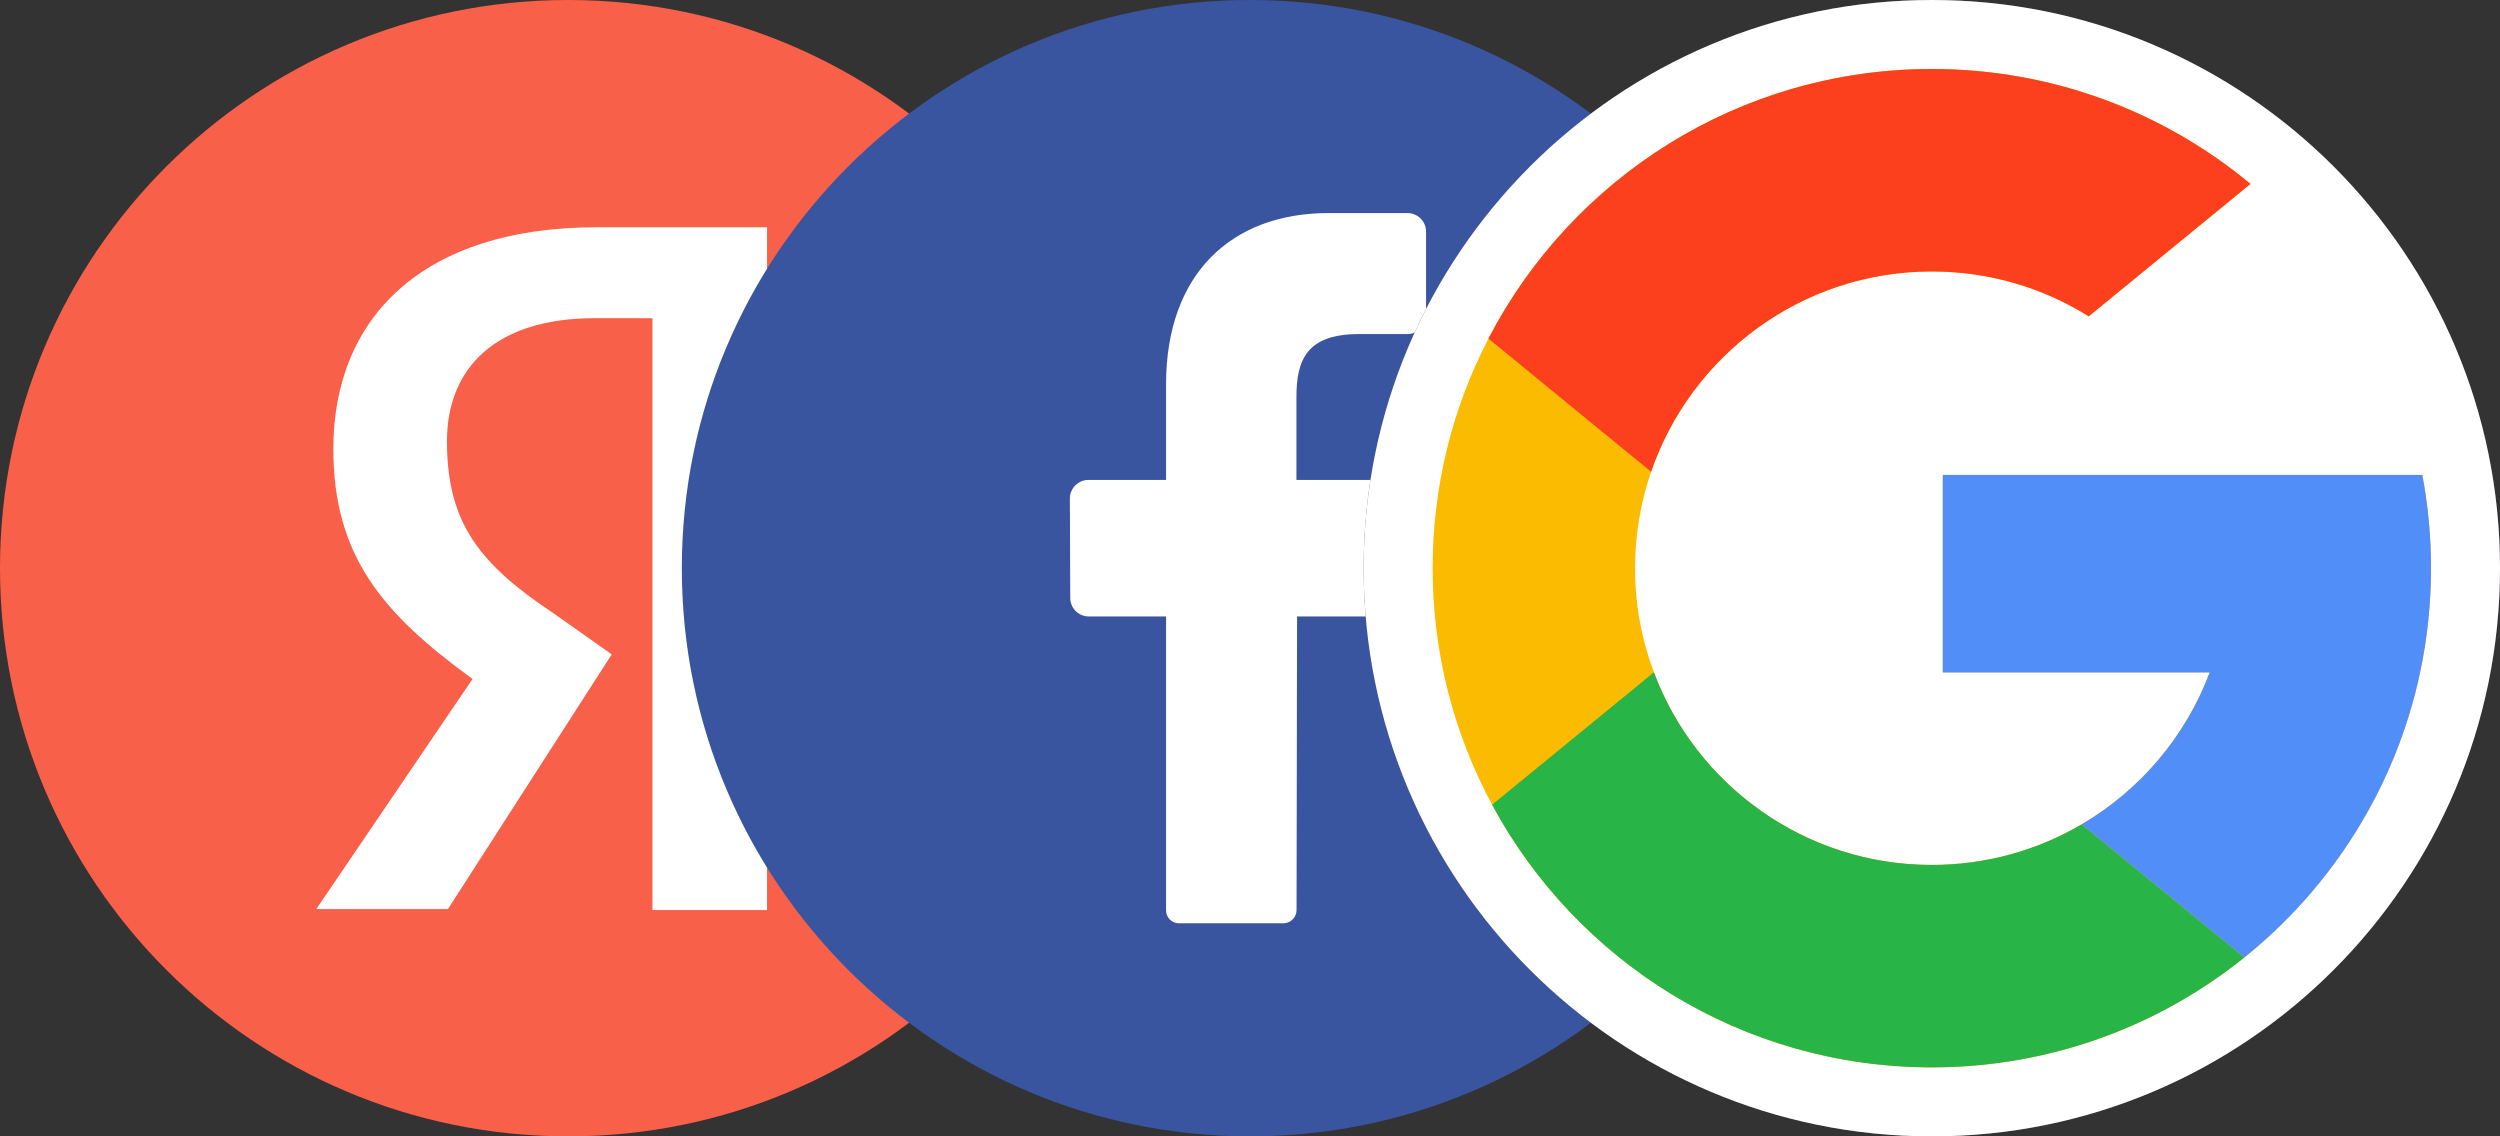
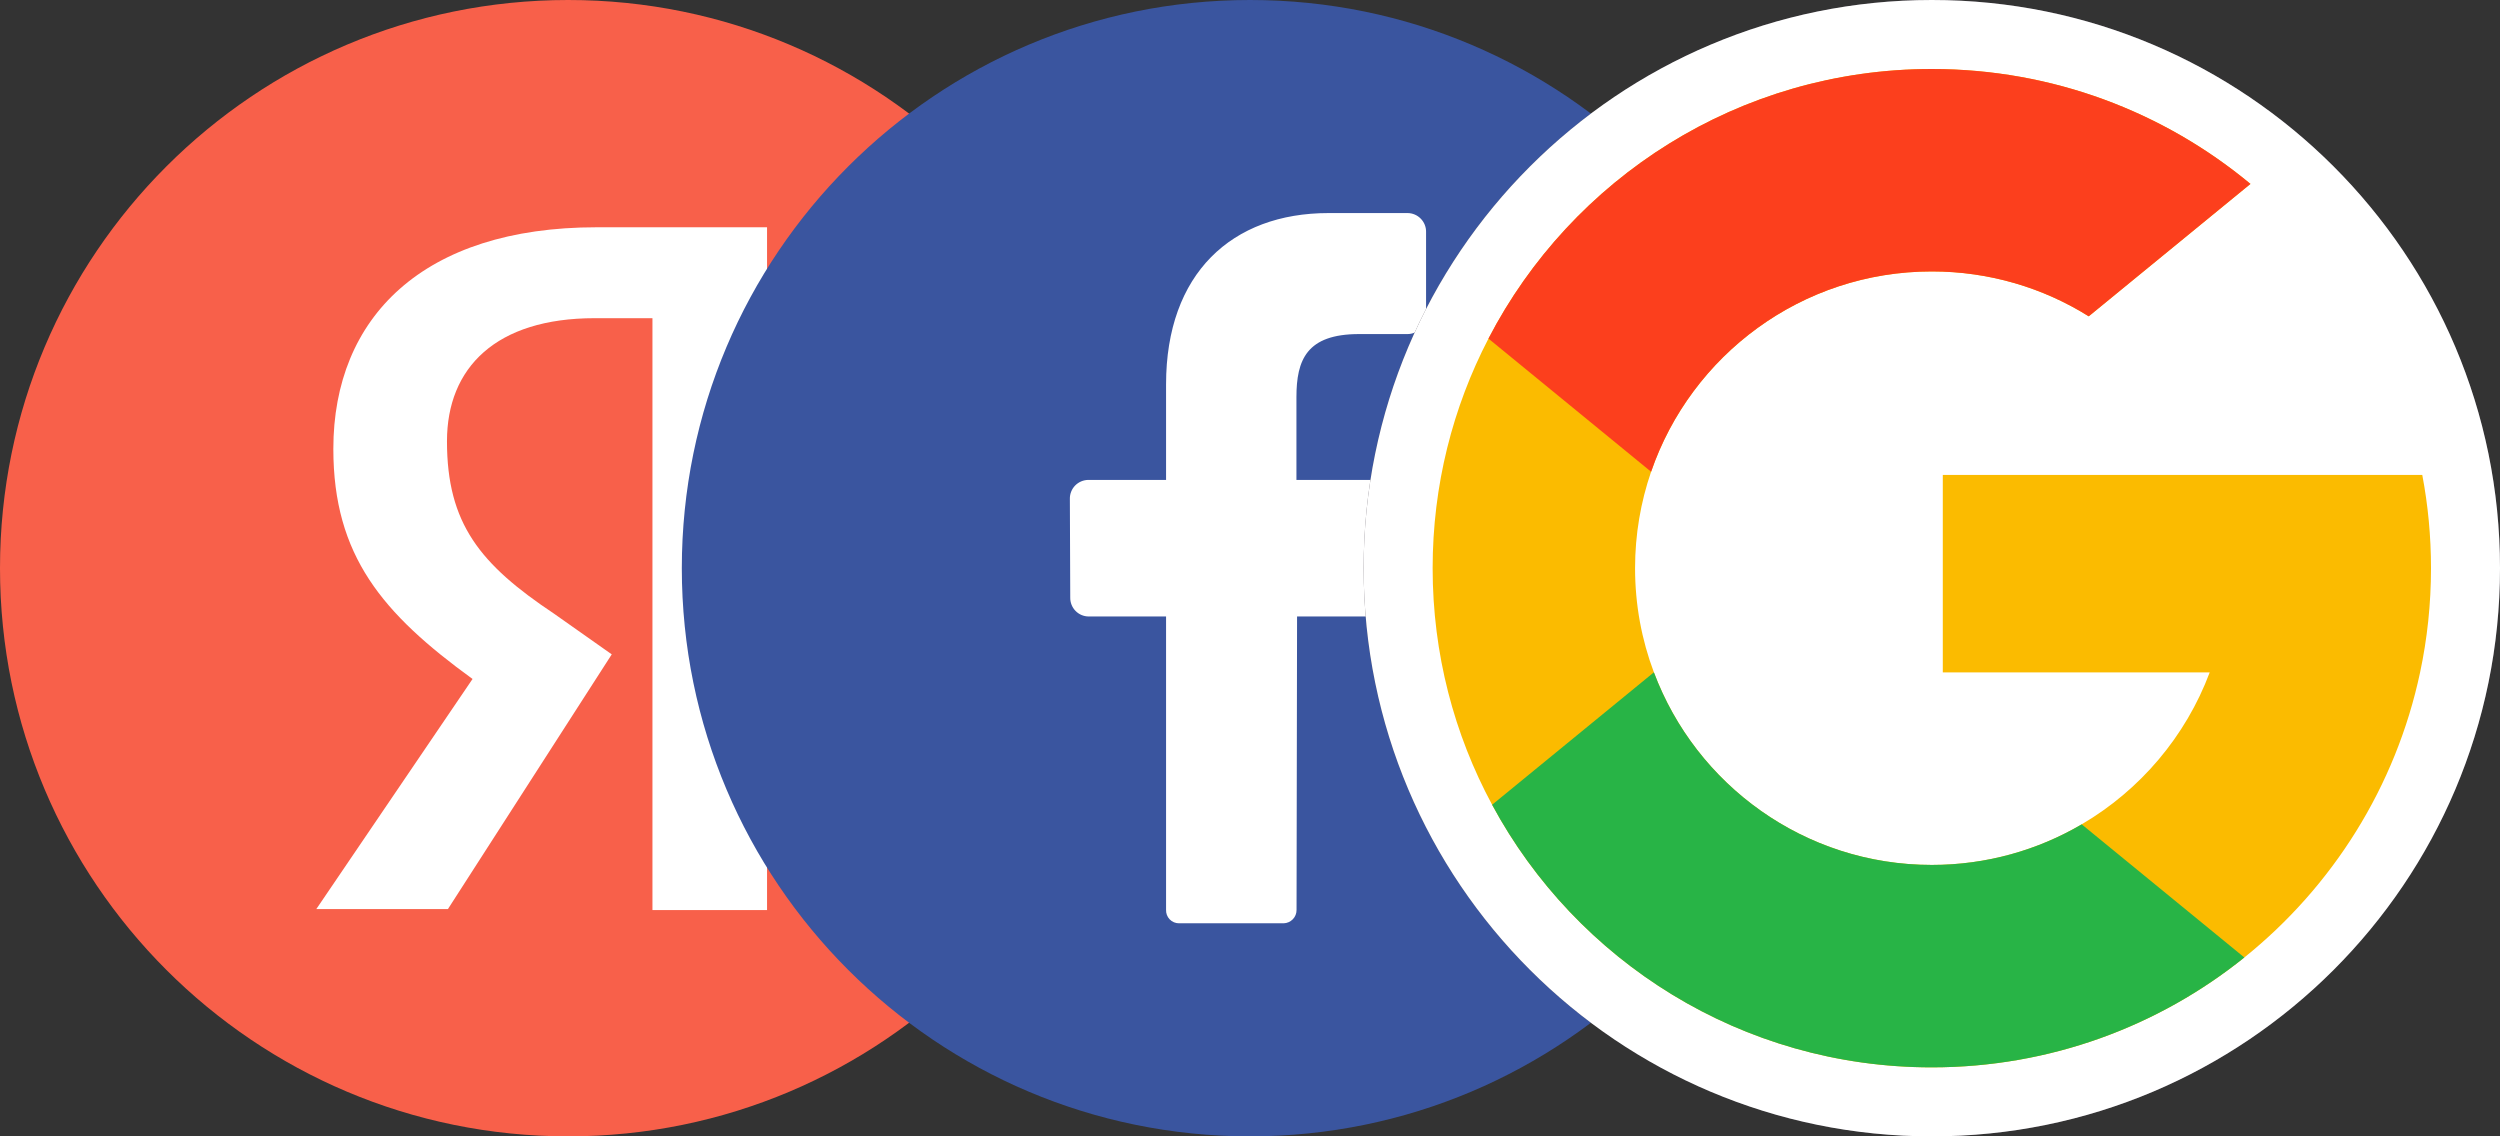
<svg xmlns="http://www.w3.org/2000/svg" width="110" height="50" viewBox="0 0 110 50" fill="none">
  <rect x="0" y="0" width="110" height="50" fill="#333333" stroke="none" />
  <g clip-path="url(#clip0_966_6198)">
    <path d="M50 25C50 11.192 38.808 0 25 0C11.192 0 0 11.192 0 25C0 38.808 11.192 50 25 50C38.808 50 50 38.808 50 25Z" fill="#F8604A" />
    <path d="M33.75 40.042H28.708V14H26.167C21.833 14 19.667 16.167 19.667 19.417C19.667 23.042 21.125 24.833 24.375 27L26.917 28.792L19.708 40H13.917L20.792 29.875C16.833 27 14.667 24.458 14.667 19.75C14.667 13.958 18.625 10 26.25 10H33.75V40.042Z" fill="white" />
  </g>
  <g clip-path="url(#clip1_966_6198)">
    <path d="M55 50C68.807 50 80 38.807 80 25C80 11.193 68.807 0 55 0C41.193 0 30 11.193 30 25C30 38.807 41.193 50 55 50Z" fill="#3A559F" />
    <path d="M62.92 22.04L62.418 26.395C62.397 26.594 62.304 26.778 62.156 26.912C62.008 27.047 61.816 27.123 61.616 27.125H57.071L57.048 40.037C57.05 40.19 56.991 40.337 56.885 40.447C56.778 40.557 56.633 40.621 56.48 40.625H51.875C51.798 40.625 51.723 40.61 51.652 40.58C51.582 40.55 51.518 40.506 51.465 40.451C51.412 40.395 51.37 40.33 51.343 40.258C51.316 40.187 51.304 40.111 51.307 40.034V27.125H47.898C47.791 27.124 47.685 27.102 47.586 27.06C47.488 27.018 47.398 26.957 47.324 26.88C47.249 26.804 47.19 26.713 47.15 26.614C47.11 26.515 47.09 26.408 47.091 26.301L47.074 21.946C47.072 21.839 47.092 21.732 47.132 21.632C47.172 21.532 47.23 21.441 47.305 21.364C47.38 21.287 47.47 21.226 47.568 21.183C47.667 21.141 47.773 21.118 47.881 21.116H51.307V16.912C51.307 12.031 54.205 9.375 58.455 9.375H61.937C62.045 9.376 62.151 9.398 62.251 9.441C62.35 9.483 62.439 9.545 62.514 9.622C62.59 9.699 62.649 9.79 62.689 9.89C62.729 9.99 62.749 10.097 62.747 10.204V13.869C62.749 13.977 62.729 14.084 62.689 14.184C62.649 14.284 62.59 14.375 62.514 14.452C62.439 14.529 62.35 14.591 62.251 14.633C62.151 14.675 62.045 14.698 61.937 14.699H59.801C57.491 14.699 57.043 15.835 57.043 17.477V21.116H62.119C62.235 21.118 62.349 21.144 62.453 21.192C62.558 21.241 62.651 21.311 62.727 21.398C62.803 21.486 62.859 21.588 62.892 21.698C62.926 21.809 62.935 21.925 62.92 22.04Z" fill="white" />
  </g>
  <g clip-path="url(#clip2_966_6198)">
    <path d="M85 50C98.807 50 110 38.807 110 25C110 11.193 98.807 0 85 0C71.193 0 60 11.193 60 25C60 38.807 71.193 50 85 50Z" fill="#5C5560" />
    <path d="M85 50C98.807 50 110 38.807 110 25C110 11.193 98.807 0 85 0C71.193 0 60 11.193 60 25C60 38.807 71.193 50 85 50Z" fill="white" />
    <path d="M106.58 20.897H97.399H85.483V29.586H97.227C96.17 32.407 94.163 34.764 91.595 36.27C89.661 37.406 87.406 38.057 85 38.057C79.401 38.057 74.626 34.533 72.771 29.582C72.235 28.157 71.943 26.612 71.943 25C71.943 23.514 72.192 22.087 72.648 20.757C74.41 15.629 79.275 11.943 85 11.943C87.535 11.943 89.902 12.666 91.904 13.918L99.02 8.092C95.216 4.934 90.329 3.036 85 3.036C76.511 3.036 69.147 7.851 65.492 14.899C63.921 17.923 63.036 21.358 63.036 25C63.036 28.767 63.983 32.311 65.653 35.409C69.363 42.289 76.635 46.964 85 46.964C90.205 46.964 94.986 45.154 98.751 42.129C102.621 39.017 105.415 34.621 106.484 29.586C106.799 28.106 106.964 26.573 106.964 25C106.964 23.598 106.833 22.226 106.58 20.897Z" fill="#FBBB00" />
    <path d="M98.749 42.127L98.751 42.129C94.986 45.154 90.205 46.964 85 46.964C76.635 46.964 69.363 42.289 65.653 35.409L72.771 29.582C74.626 34.533 79.401 38.057 85 38.057C87.406 38.057 89.661 37.406 91.595 36.271L98.749 42.127Z" fill="#28B446" />
-     <path d="M106.581 20.897C106.833 22.225 106.964 23.598 106.964 25C106.964 26.572 106.799 28.106 106.484 29.586C105.415 34.621 102.621 39.017 98.751 42.129L98.749 42.127L91.595 36.27C94.163 34.764 96.17 32.407 97.228 29.586H85.483V20.897H97.399H106.581Z" fill="#518EF8" />
    <path d="M99.02 8.092L91.904 13.918C89.902 12.666 87.536 11.943 85 11.943C79.275 11.943 74.41 15.629 72.648 20.757L65.493 14.899H65.492C69.147 7.851 76.511 3.036 85 3.036C90.329 3.036 95.216 4.934 99.02 8.092Z" fill="#FC3F1D" />
  </g>
  <defs>
    <clipPath id="clip0_966_6198">
      <rect width="50" height="50" fill="white" />
    </clipPath>
    <clipPath id="clip1_966_6198">
      <rect width="50" height="50" fill="white" transform="translate(30)" />
    </clipPath>
    <clipPath id="clip2_966_6198">
      <rect width="50" height="50" fill="white" transform="translate(60)" />
    </clipPath>
  </defs>
</svg>